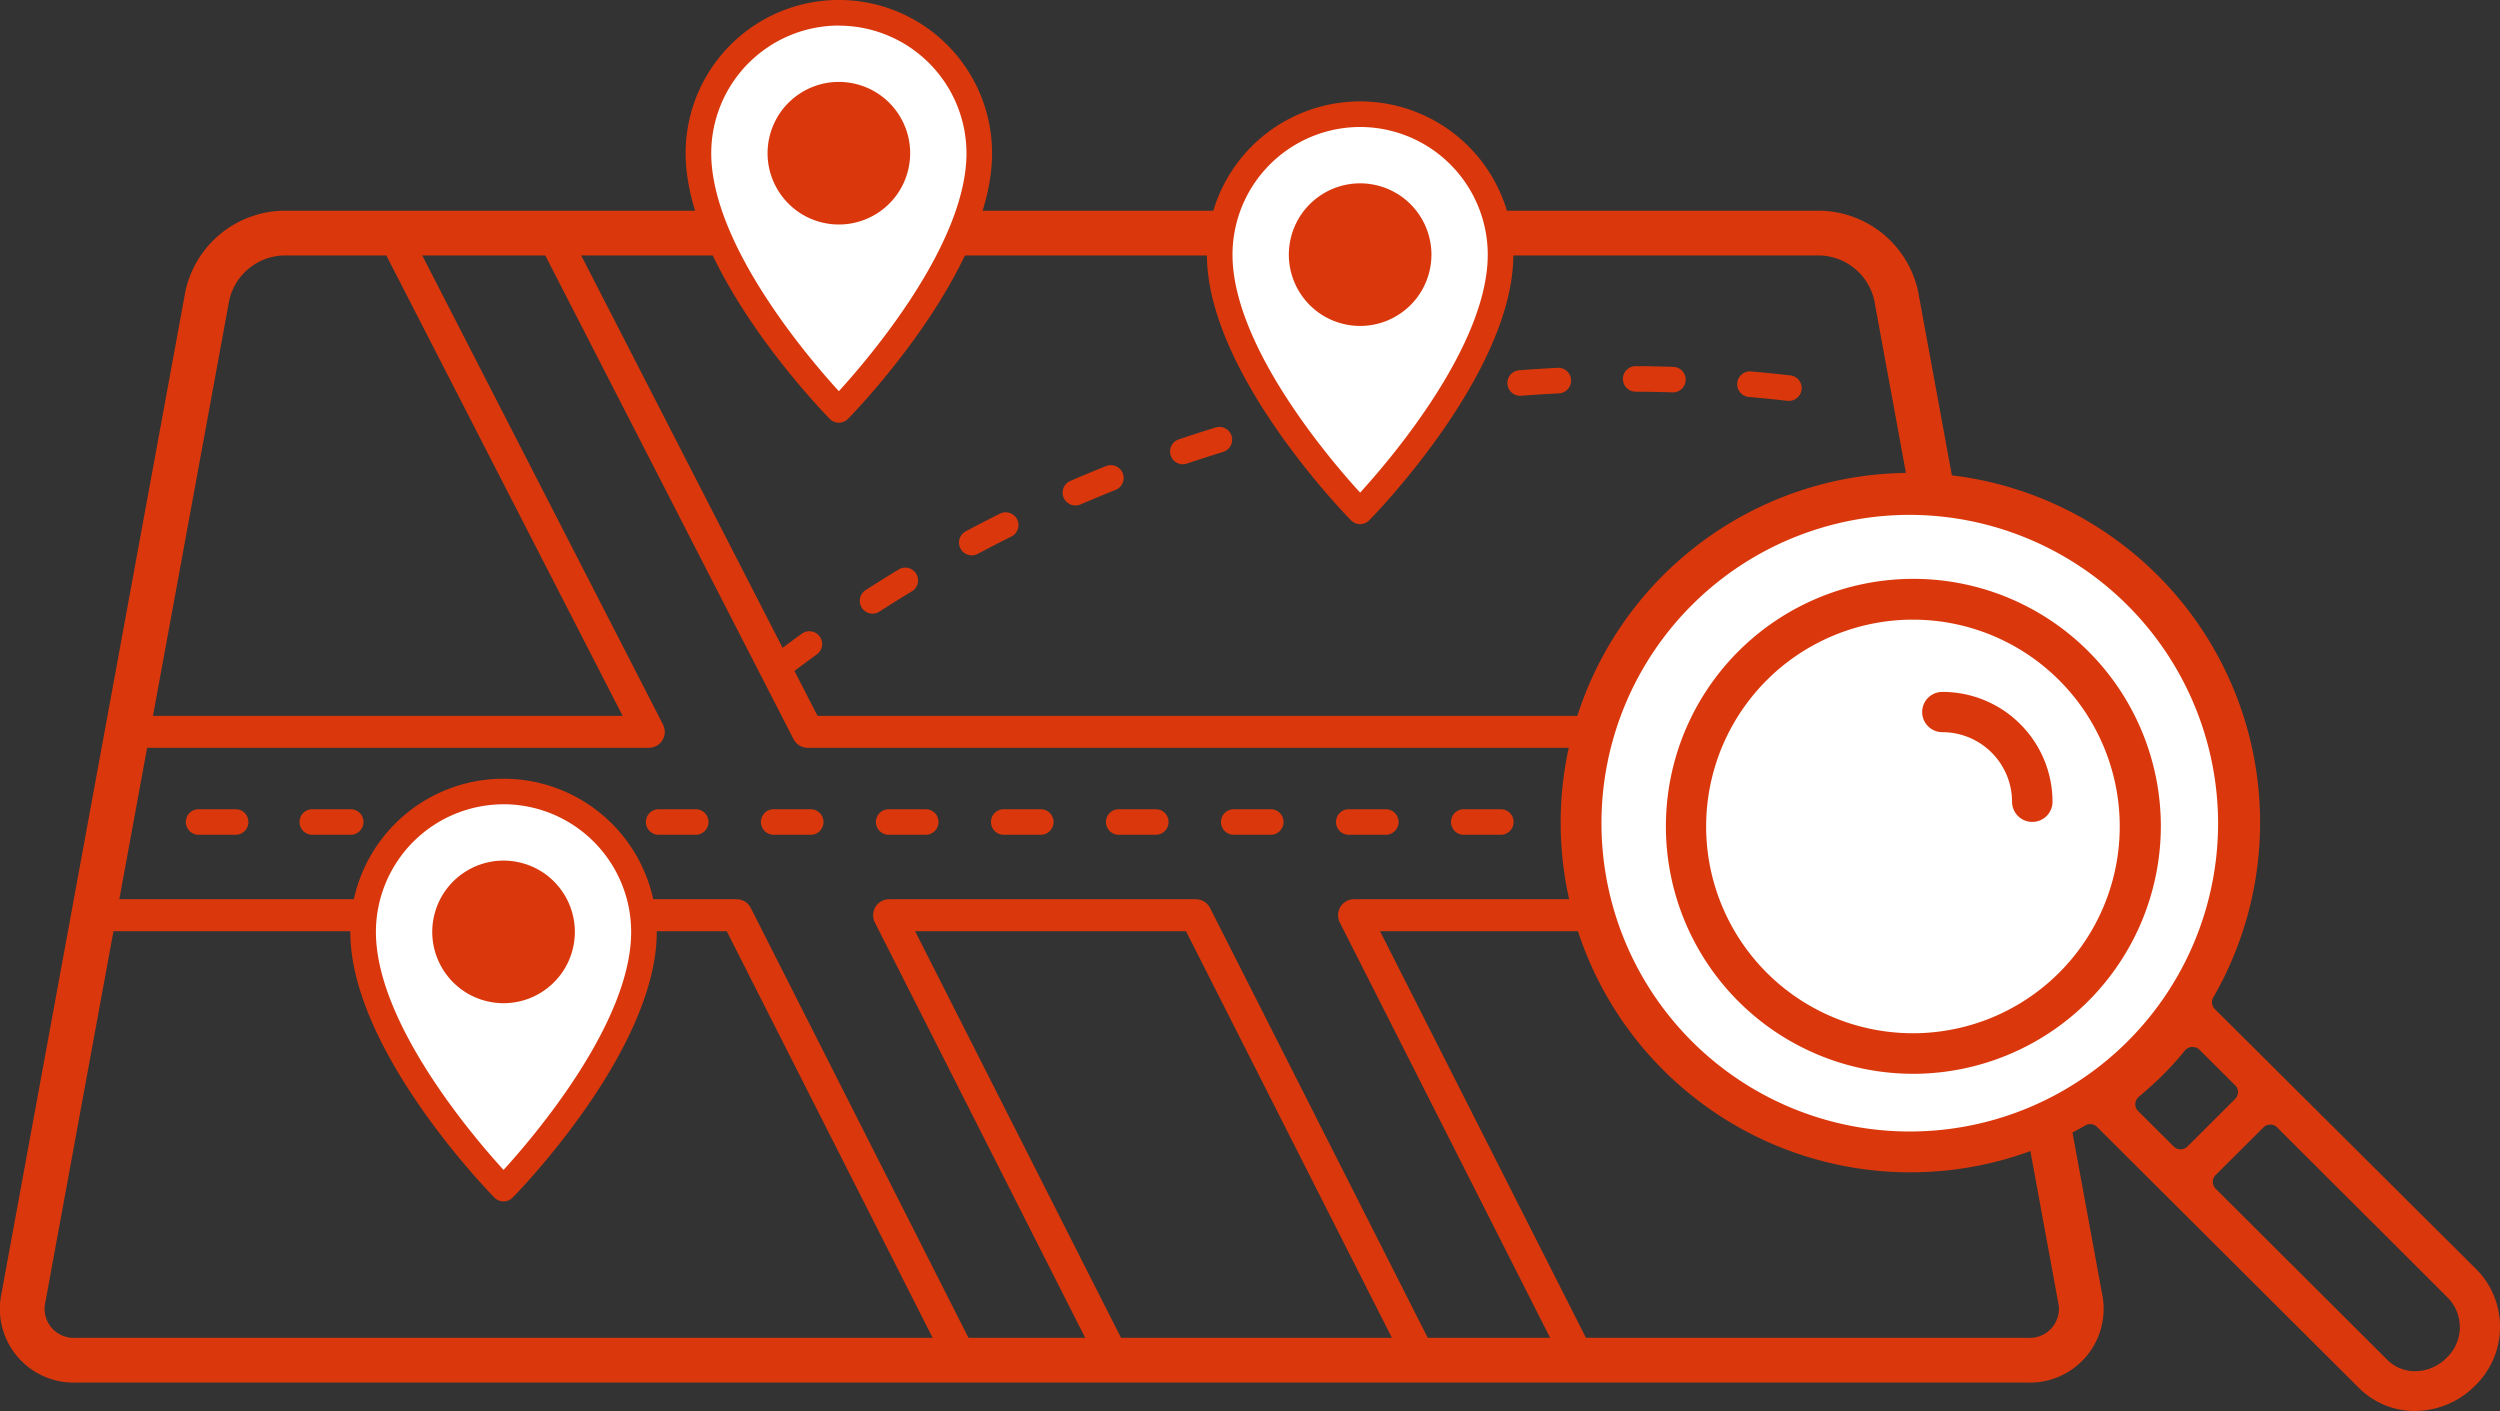
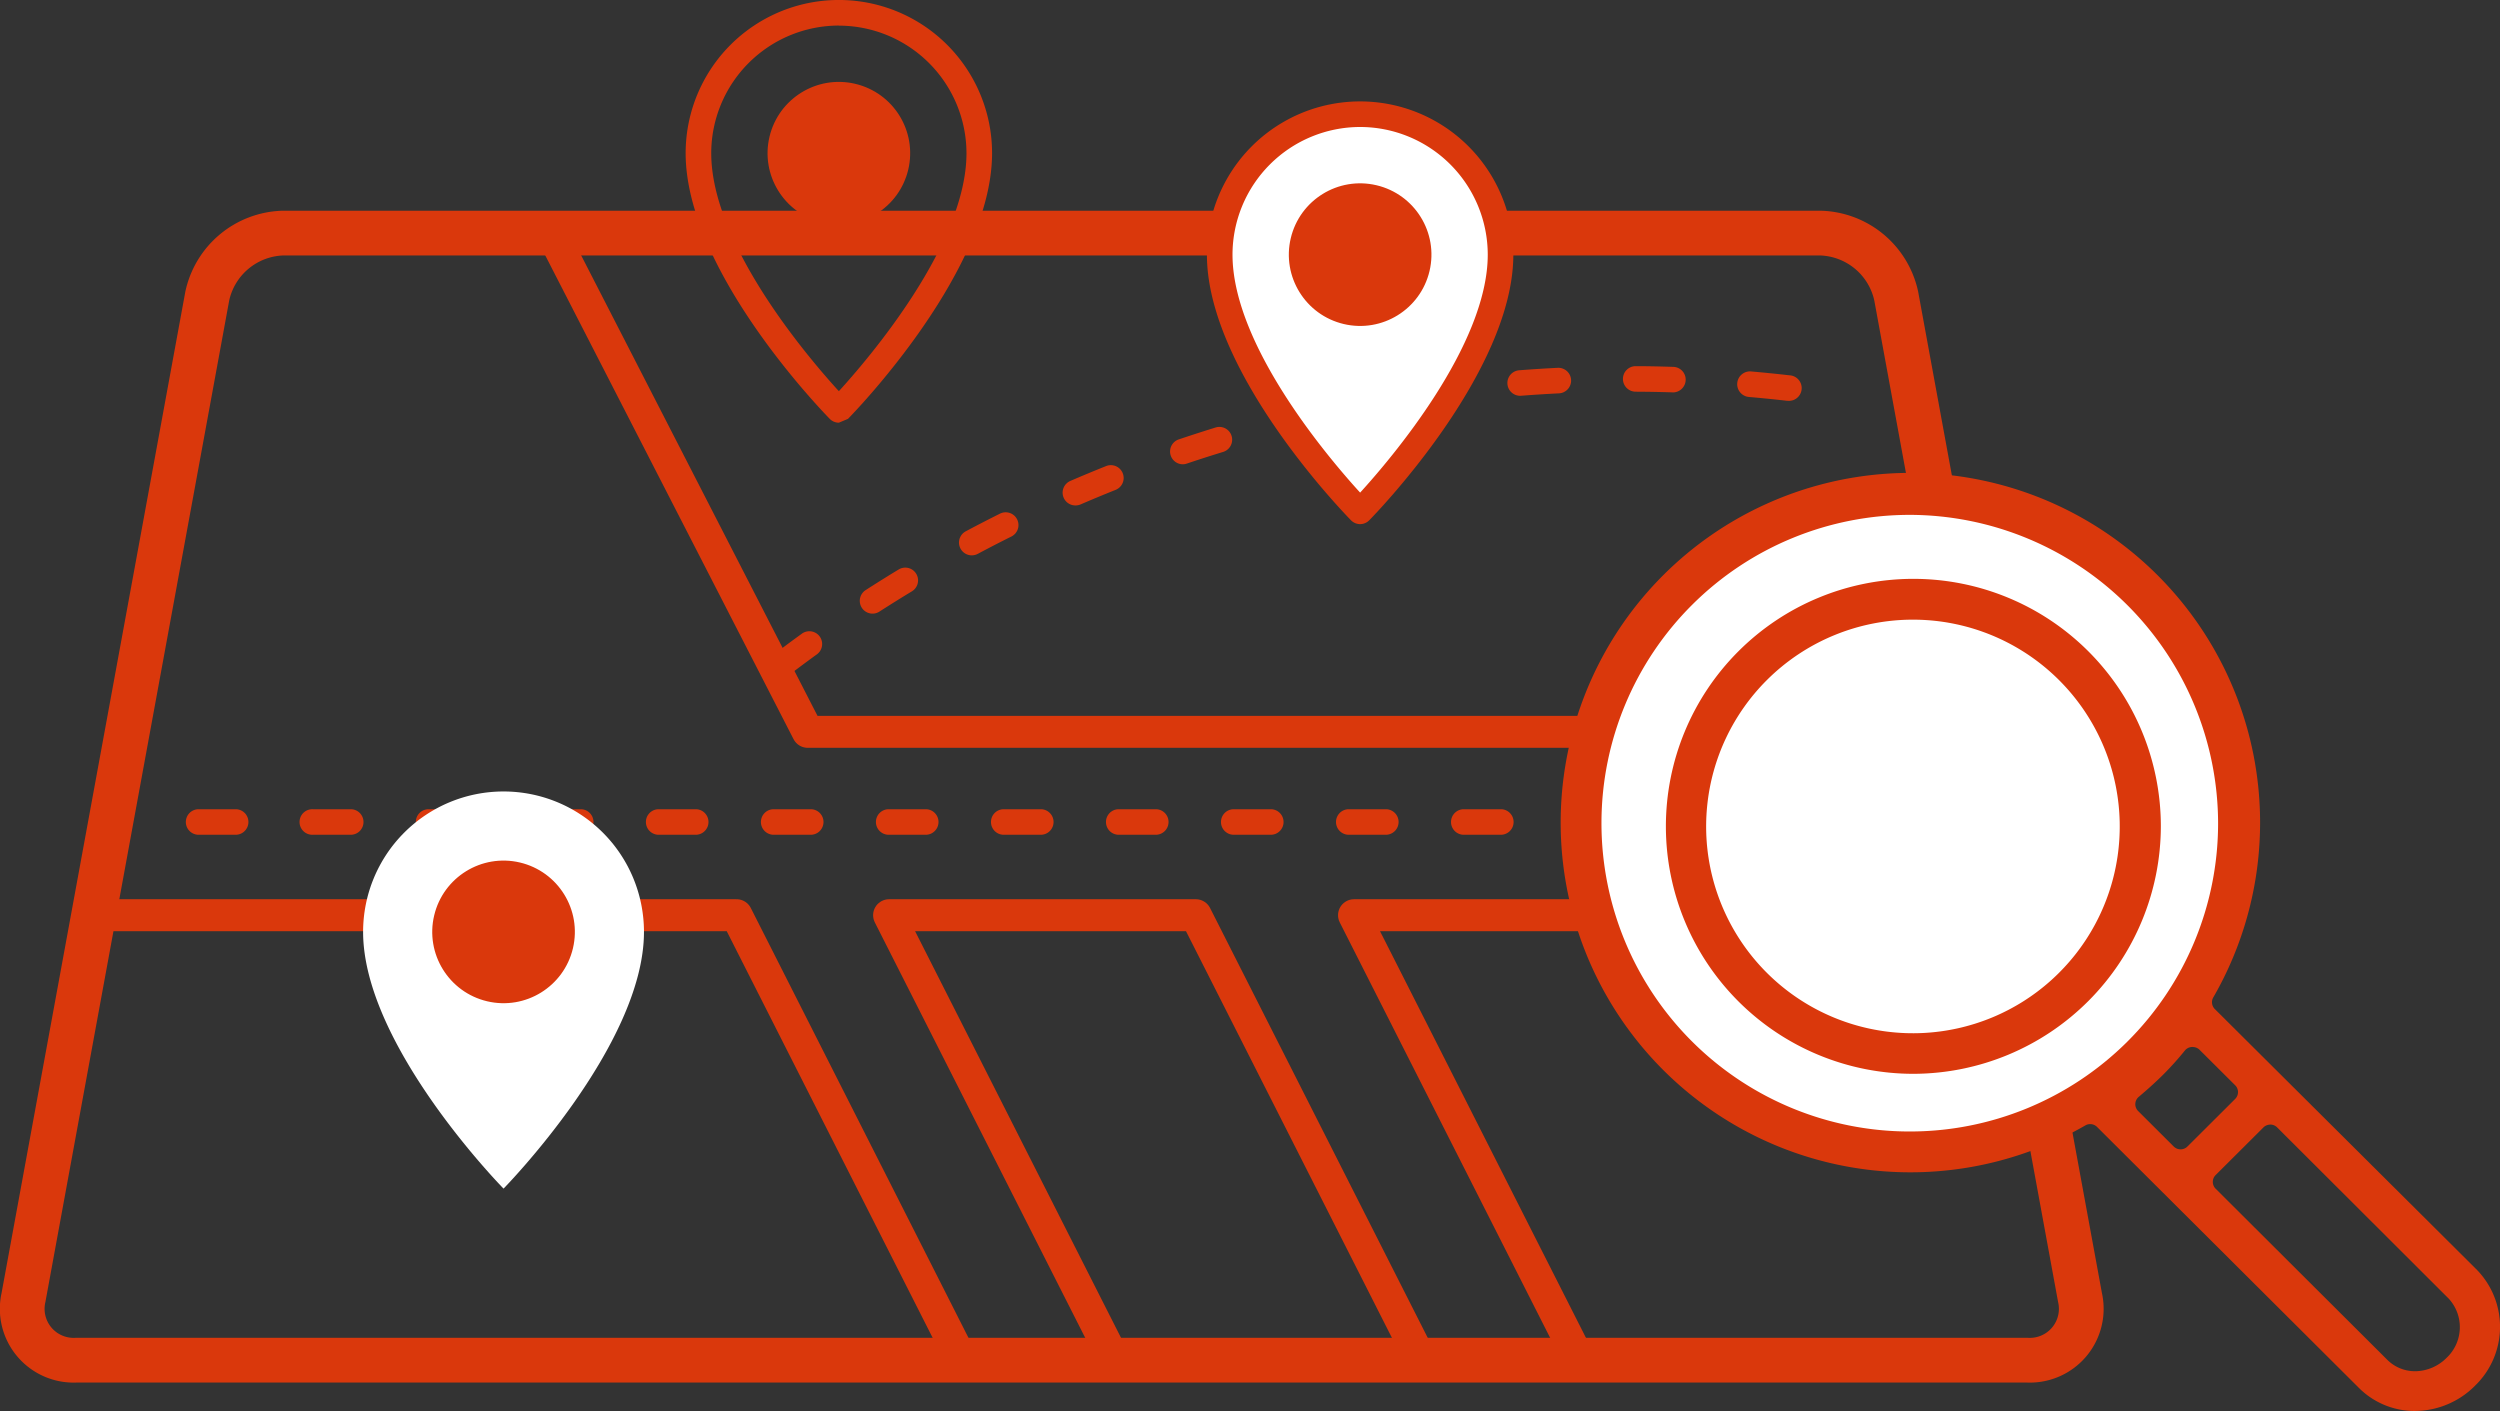
<svg xmlns="http://www.w3.org/2000/svg" width="146.92" height="82.921" viewBox="0 0 146.92 82.921">
  <rect x="0" y="0" width="146.92" height="82.921" fill="#333333" stroke="none" />
  <g id="illust_ランディPRO-03" transform="translate(74.121 41.46)">
    <g id="グループ_19478" data-name="グループ 19478" transform="translate(-72.799 -41.46)">
      <g id="グループ_19472" data-name="グループ 19472">
        <path id="パス_98038" data-name="パス 98038" d="M124.486,92.369a4.693,4.693,0,0,0-4.433-3.694H29.665a4.693,4.693,0,0,0-4.433,3.694l-10.8,58.85a3.022,3.022,0,0,0,3.077,3.693h114.7a3.022,3.022,0,0,0,3.077-3.693Z" transform="translate(-14.372 -74.976)" fill="none" stroke="#da380c" stroke-miterlimit="10" stroke-width="2.629" />
        <path id="パス_98039" data-name="パス 98039" d="M97.78,89.8l14.827,28.887h48.782" transform="translate(-66.459 -75.678)" fill="none" stroke="#da380c" stroke-linecap="round" stroke-linejoin="round" stroke-width="1.878" />
-         <path id="パス_98040" data-name="パス 98040" d="M46.066,89.8l14.827,28.887H29.927" transform="translate(-24.086 -75.678)" fill="none" stroke="#da380c" stroke-linecap="round" stroke-linejoin="round" stroke-width="1.878" />
        <path id="パス_98041" data-name="パス 98041" d="M77.423,221.616,64.158,195.422H26.9" transform="translate(-22.195 -141.638)" fill="none" stroke="#da380c" stroke-linecap="round" stroke-linejoin="round" stroke-width="1.878" />
        <path id="パス_98042" data-name="パス 98042" d="M236.021,221.616l-13.265-26.193h16.039" transform="translate(-144.505 -141.638)" fill="none" stroke="#da380c" stroke-linecap="round" stroke-linejoin="round" stroke-width="1.878" />
        <path id="パス_98043" data-name="パス 98043" d="M163.26,221.616l-13.265-26.193H168.02l13.265,26.193" transform="translate(-99.067 -141.638)" fill="none" stroke="#da380c" stroke-linecap="round" stroke-linejoin="round" stroke-width="1.878" />
        <g id="グループ_19463" data-name="グループ 19463" transform="translate(43.673 21.51)">
          <path id="パス_98044" data-name="パス 98044" d="M131.426,127.916a.751.751,0,0,1-.457-1.347c.6-.46,1.216-.918,1.826-1.359a.751.751,0,1,1,.88,1.217c-.6.433-1.2.883-1.794,1.335A.746.746,0,0,1,131.426,127.916Zm5.533-3.89a.751.751,0,0,1-.407-1.383c.637-.41,1.286-.816,1.93-1.206a.751.751,0,1,1,.779,1.284c-.633.383-1.271.782-1.9,1.185A.747.747,0,0,1,136.959,124.026Zm5.831-3.425a.751.751,0,0,1-.354-1.414c.668-.356,1.349-.707,2.023-1.043a.751.751,0,0,1,.67,1.344c-.661.329-1.33.674-1.986,1.024A.746.746,0,0,1,142.79,120.6Zm6.092-2.933a.751.751,0,0,1-.3-1.441c.695-.3,1.4-.593,2.1-.873a.751.751,0,1,1,.557,1.4c-.687.275-1.382.563-2.063.857A.751.751,0,0,1,148.882,117.668Zm6.312-2.419a.751.751,0,0,1-.24-1.463c.715-.241,1.443-.475,2.166-.7a.751.751,0,1,1,.439,1.437c-.709.217-1.425.447-2.127.683A.752.752,0,0,1,155.195,115.249Zm6.49-1.888a.751.751,0,0,1-.179-1.481c.732-.18,1.477-.353,2.216-.514a.751.751,0,1,1,.319,1.468c-.725.158-1.457.327-2.175.5A.748.748,0,0,1,161.684,113.361Zm6.623-1.345a.751.751,0,0,1-.118-1.493c.747-.12,1.5-.231,2.25-.33a.751.751,0,0,1,.2,1.489c-.732.1-1.476.206-2.209.324A.773.773,0,0,1,168.308,112.015Zm22.459-.5a.668.668,0,0,1-.086,0c-.733-.084-1.48-.159-2.221-.223a.751.751,0,1,1,.13-1.5c.754.066,1.515.142,2.262.228a.751.751,0,0,1-.084,1.5Zm-15.747-.292a.751.751,0,0,1-.057-1.5c.75-.058,1.514-.106,2.269-.144a.751.751,0,0,1,.075,1.5c-.742.037-1.492.084-2.228.141Zm9.007-.2H184c-.738-.024-1.489-.038-2.232-.041a.751.751,0,0,1,0-1.5h0c.757,0,1.522.018,2.273.042a.751.751,0,0,1-.024,1.5Z" transform="translate(-130.674 -109.474)" fill="#da380c" />
        </g>
        <g id="グループ_19464" data-name="グループ 19464" transform="translate(9.561 47.555)">
          <path id="パス_98045" data-name="パス 98045" d="M117.189,180.336h-2.253a.751.751,0,0,1,0-1.5h2.253a.751.751,0,0,1,0,1.5Zm-6.759,0h-2.253a.751.751,0,0,1,0-1.5h2.253a.751.751,0,0,1,0,1.5Zm-6.76,0h-2.253a.751.751,0,0,1,0-1.5h2.253a.751.751,0,0,1,0,1.5Zm-6.759,0H94.658a.751.751,0,0,1,0-1.5h2.253a.751.751,0,0,1,0,1.5Zm-6.759,0H87.9a.751.751,0,0,1,0-1.5h2.253a.751.751,0,0,1,0,1.5Zm-6.759,0H81.139a.751.751,0,0,1,0-1.5h2.253a.751.751,0,0,1,0,1.5Zm-6.759,0H74.38a.751.751,0,0,1,0-1.5h2.253a.751.751,0,0,1,0,1.5Zm-6.759,0H67.621a.751.751,0,0,1,0-1.5h2.253a.751.751,0,0,1,0,1.5Zm-6.759,0H60.862a.751.751,0,0,1,0-1.5h2.253a.751.751,0,0,1,0,1.5Zm-6.759,0H54.1a.751.751,0,0,1,0-1.5h2.253a.751.751,0,0,1,0,1.5Zm-6.759,0H47.343a.751.751,0,1,1,0-1.5H49.6a.751.751,0,0,1,0,1.5Zm-6.759,0H40.584a.751.751,0,0,1,0-1.5h2.253a.751.751,0,0,1,0,1.5Z" transform="translate(-39.833 -178.834)" fill="#da380c" />
        </g>
        <g id="グループ_19466" data-name="グループ 19466" transform="translate(19.266 45.762)">
          <g id="グループ_19465" data-name="グループ 19465">
            <path id="パス_98046" data-name="パス 98046" d="M75.932,176.057a8.253,8.253,0,0,0-8.253,8.253c0,6.693,8.253,15.086,8.253,15.086S84.185,191,84.185,184.31A8.253,8.253,0,0,0,75.932,176.057Z" transform="translate(-66.928 -175.306)" fill="#fff" />
-             <path id="パス_98047" data-name="パス 98047" d="M74.683,198.9a.752.752,0,0,1-.535-.225c-.345-.351-8.469-8.692-8.469-15.612a9,9,0,0,1,18.008,0c0,6.921-8.123,15.261-8.469,15.612A.751.751,0,0,1,74.683,198.9Zm0-23.339a7.51,7.51,0,0,0-7.5,7.5c0,5.339,5.7,12.015,7.5,13.987,1.8-1.972,7.5-8.648,7.5-13.987A7.51,7.51,0,0,0,74.683,175.559Z" transform="translate(-65.679 -174.057)" fill="#da380c" />
          </g>
        </g>
        <g id="グループ_19468" data-name="グループ 19468" transform="translate(69.606 5.961)">
          <g id="グループ_19467" data-name="グループ 19467">
            <path id="パス_98048" data-name="パス 98048" d="M209.989,70.068a8.253,8.253,0,0,0-8.253,8.253c0,6.693,8.253,15.086,8.253,15.086s8.253-8.393,8.253-15.086A8.253,8.253,0,0,0,209.989,70.068Z" transform="translate(-200.985 -69.317)" fill="#fff" />
            <path id="パス_98049" data-name="パス 98049" d="M208.74,92.909a.752.752,0,0,1-.535-.225c-.346-.351-8.469-8.692-8.469-15.613a9,9,0,1,1,18.008,0c0,6.921-8.123,15.261-8.469,15.613A.752.752,0,0,1,208.74,92.909Zm0-23.339a7.51,7.51,0,0,0-7.5,7.5c0,5.345,5.7,12.017,7.5,13.987,1.8-1.972,7.5-8.648,7.5-13.987A7.51,7.51,0,0,0,208.74,69.57Z" transform="translate(-199.736 -68.068)" fill="#da380c" />
          </g>
        </g>
        <g id="グループ_19470" data-name="グループ 19470" transform="translate(38.972)">
          <g id="グループ_19469" data-name="グループ 19469">
-             <path id="パス_98050" data-name="パス 98050" d="M128.408,54.193a8.253,8.253,0,0,0-8.253,8.253c0,6.693,8.253,15.086,8.253,15.086s8.253-8.393,8.253-15.086A8.253,8.253,0,0,0,128.408,54.193Z" transform="translate(-119.404 -53.442)" fill="#fff" />
-             <path id="パス_98051" data-name="パス 98051" d="M127.159,77.034a.752.752,0,0,1-.535-.225c-.345-.351-8.469-8.692-8.469-15.613a9,9,0,1,1,18.008,0c0,6.921-8.123,15.261-8.468,15.613A.753.753,0,0,1,127.159,77.034Zm0-23.339a7.51,7.51,0,0,0-7.5,7.5c0,5.345,5.7,12.017,7.5,13.987,1.8-1.972,7.5-8.648,7.5-13.987A7.51,7.51,0,0,0,127.159,53.7Z" transform="translate(-118.155 -52.193)" fill="#da380c" />
+             <path id="パス_98051" data-name="パス 98051" d="M127.159,77.034a.752.752,0,0,1-.535-.225c-.345-.351-8.469-8.692-8.469-15.613a9,9,0,1,1,18.008,0c0,6.921-8.123,15.261-8.468,15.613Zm0-23.339a7.51,7.51,0,0,0-7.5,7.5c0,5.345,5.7,12.017,7.5,13.987,1.8-1.972,7.5-8.648,7.5-13.987A7.51,7.51,0,0,0,127.159,53.7Z" transform="translate(-118.155 -52.193)" fill="#da380c" />
          </g>
        </g>
        <ellipse id="楕円形_1772" data-name="楕円形 1772" cx="18.878" cy="18.878" rx="18.878" ry="18.878" transform="translate(92.136 29.596)" fill="#fff" />
        <g id="illust_虫眼鏡" data-name="illust 虫眼鏡" transform="translate(90.39 27.79)">
          <g id="グループ_19471" data-name="グループ 19471">
            <g id="グループ_749" data-name="グループ 749">
              <path id="パス_4105" data-name="パス 4105" d="M305.311,181.329A4.631,4.631,0,0,1,302,179.973l-15.382-15.329a.571.571,0,0,0-.692-.1,20.552,20.552,0,1,1,7.513-7.517.566.566,0,0,0,.1.688l15.407,15.331h0a4.81,4.81,0,0,1-.124,6.8,5,5,0,0,1-3.412,1.479h-.1ZM296.8,164.5a.57.57,0,0,0-.42.173l-2.794,2.785-.014.014a.565.565,0,0,0,.014.8l10.087,10.055a2.3,2.3,0,0,0,1.632.665h.05a2.648,2.648,0,0,0,1.8-.789,2.477,2.477,0,0,0,.124-3.475L297.2,164.669a.571.571,0,0,0-.42-.173m-4.549-4.56H292.2a.568.568,0,0,0-.42.2,18.254,18.254,0,0,1-1.286,1.43c-.446.444-.914.863-1.409,1.282a.566.566,0,0,0-.05.863l2.077,2.07.01.01a.57.57,0,0,0,.806-.01l2.794-2.785.013-.014a.565.565,0,0,0-.013-.8l-2.077-2.069a.57.57,0,0,0-.421-.173m-16.565-31.274a18.119,18.119,0,1,0,18.065,18.173,18.158,18.158,0,0,0-18.065-18.173" transform="translate(-255.083 -126.198)" fill="#da380c" />
              <path id="パス_4106" data-name="パス 4106" d="M286.128,171.872a14.544,14.544,0,1,1,14.524-14.565,14.576,14.576,0,0,1-14.524,14.565M277.5,148.731a12.153,12.153,0,1,0,8.629-3.549A12.153,12.153,0,0,0,277.5,148.731Z" transform="translate(-265.375 -136.556)" fill="#da380c" />
-               <path id="パス_4107" data-name="パス 4107" d="M318.134,168.118a1.185,1.185,0,0,1-1.187-1.183h0a4.1,4.1,0,0,0-4.1-4.091h0a1.183,1.183,0,1,1,0-2.366,6.467,6.467,0,0,1,6.478,6.456h0a1.185,1.185,0,0,1-1.187,1.183h0" transform="translate(-290.414 -147.606)" fill="#da380c" />
            </g>
          </g>
        </g>
      </g>
      <ellipse id="楕円形_1777" data-name="楕円形 1777" cx="4.19" cy="4.19" rx="4.19" ry="4.19" transform="translate(23.23 57.881) rotate(-76.717)" fill="#da380c" />
      <ellipse id="楕円形_1778" data-name="楕円形 1778" cx="4.19" cy="4.19" rx="4.19" ry="4.19" transform="translate(73.57 18.08) rotate(-76.717)" fill="#da380c" />
      <ellipse id="楕円形_1779" data-name="楕円形 1779" cx="4.19" cy="4.19" rx="4.19" ry="4.19" transform="translate(42.936 12.119) rotate(-76.717)" fill="#da380c" />
    </g>
  </g>
</svg>